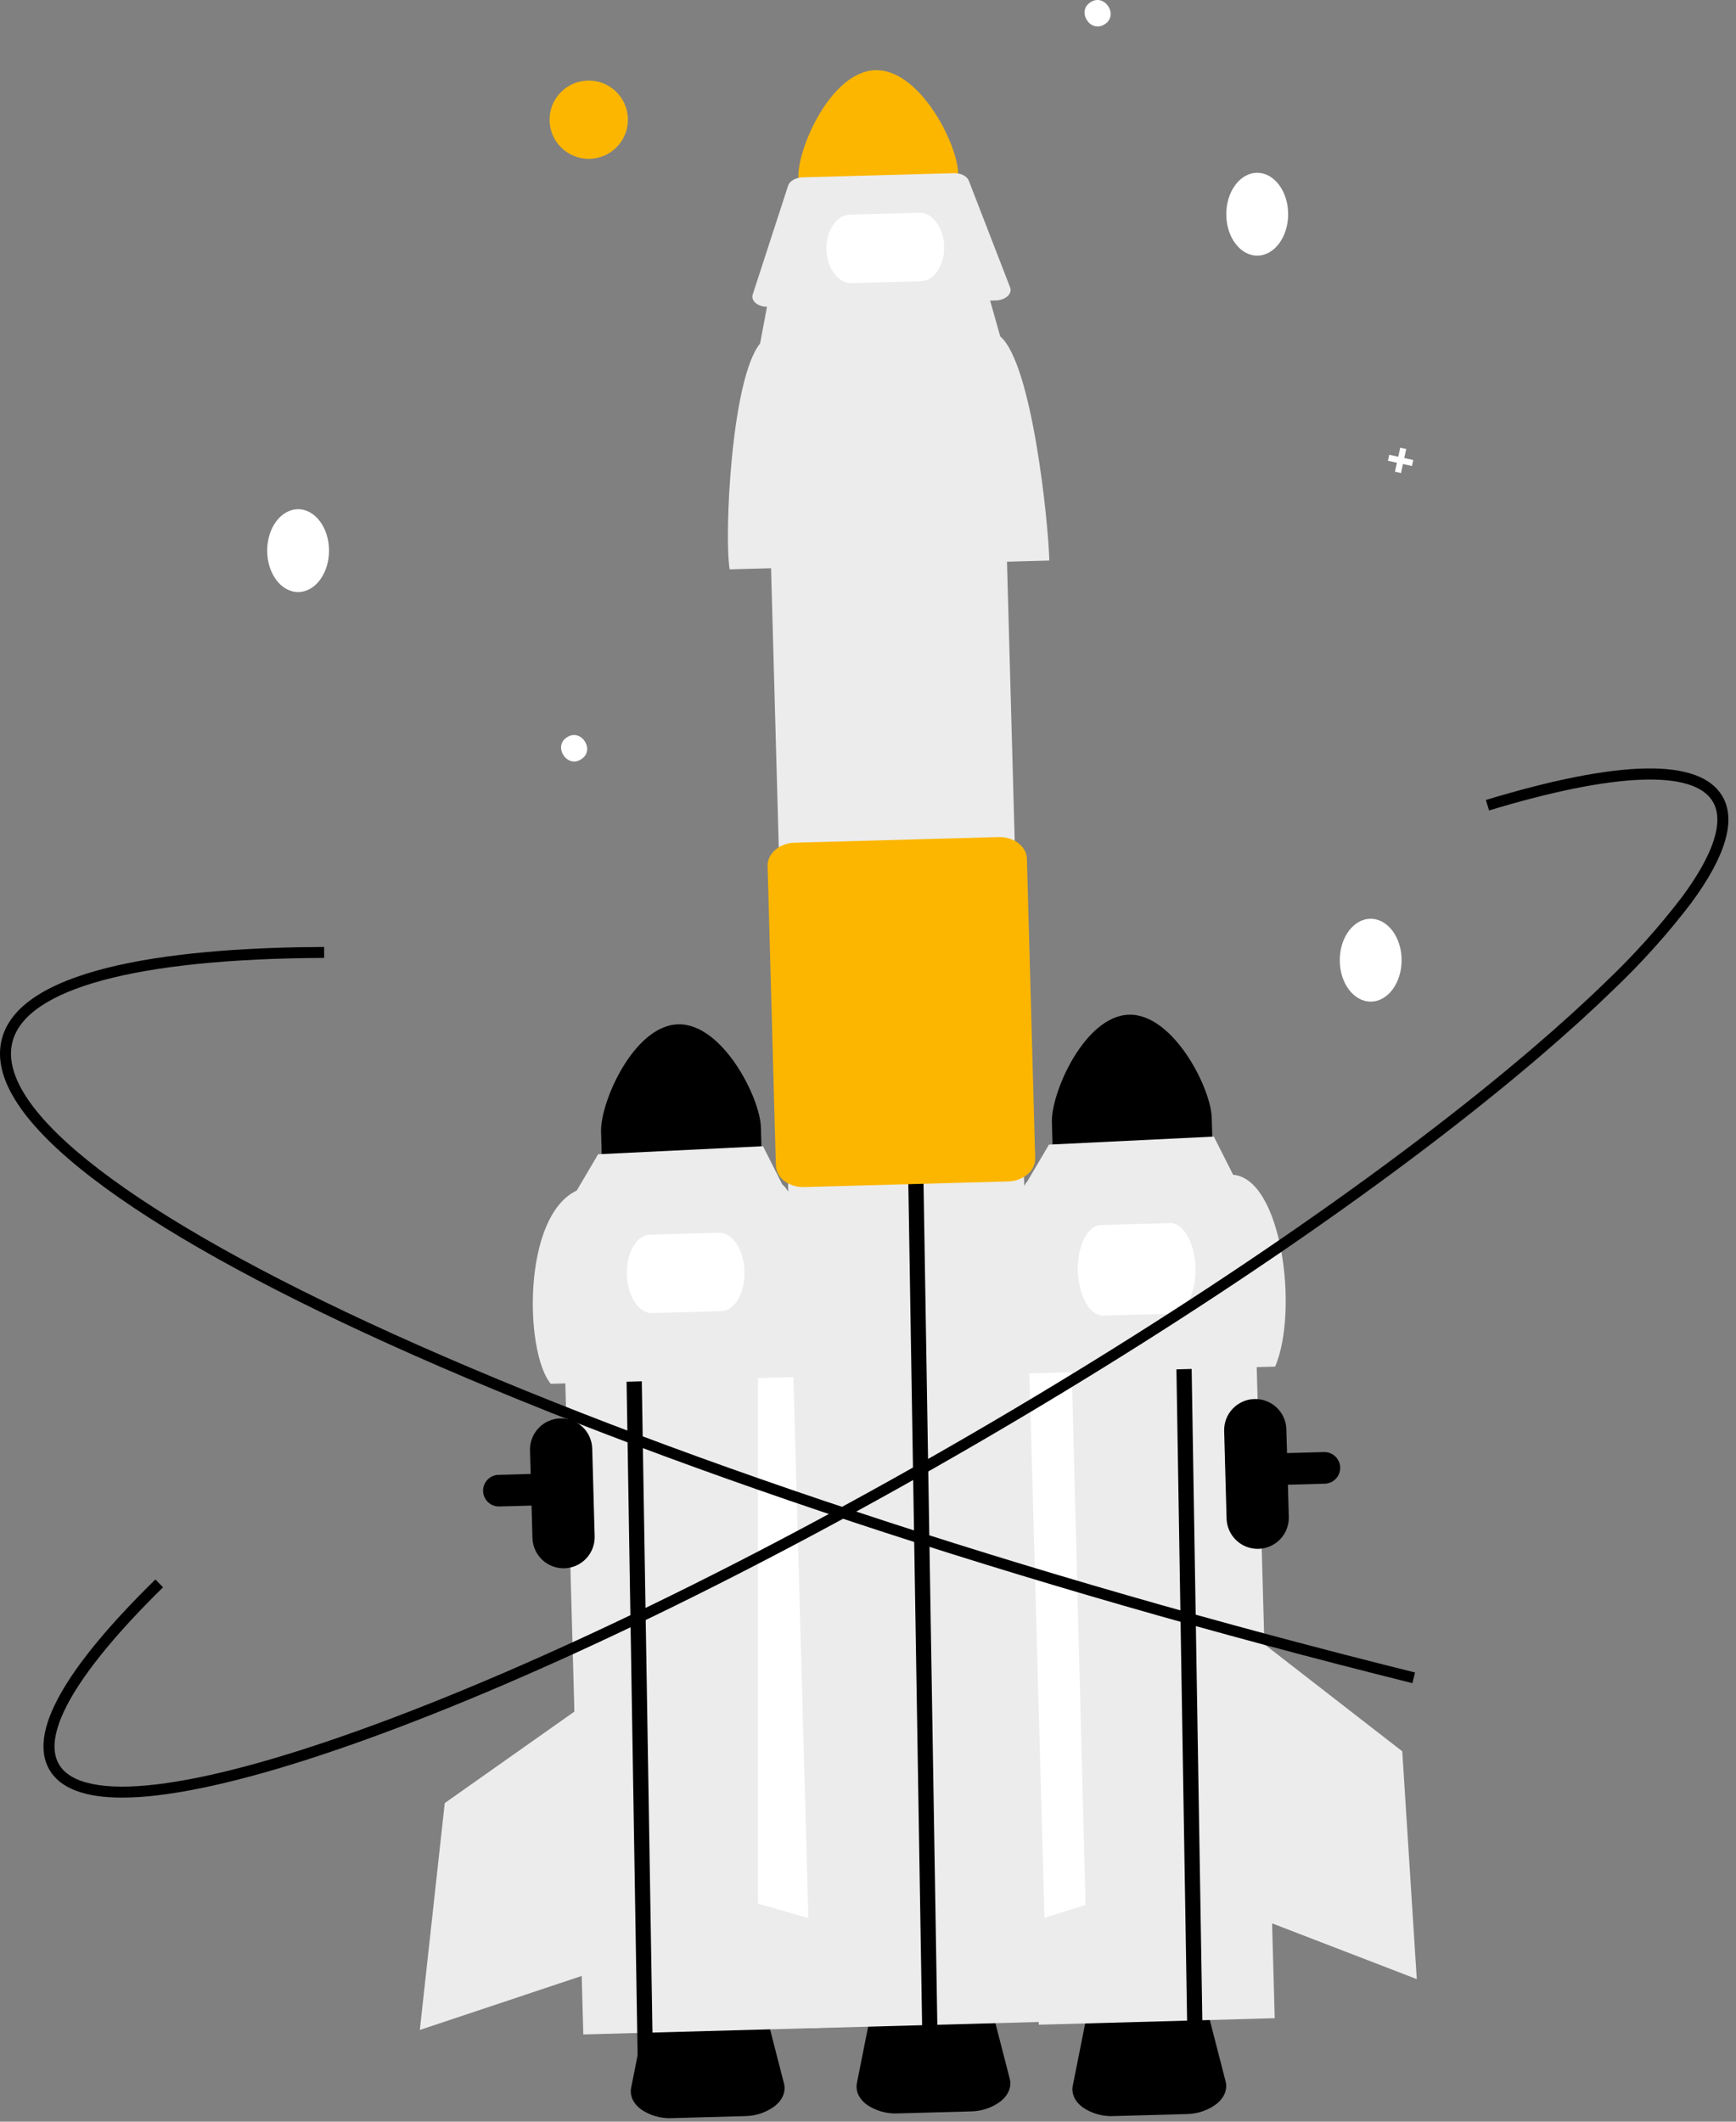
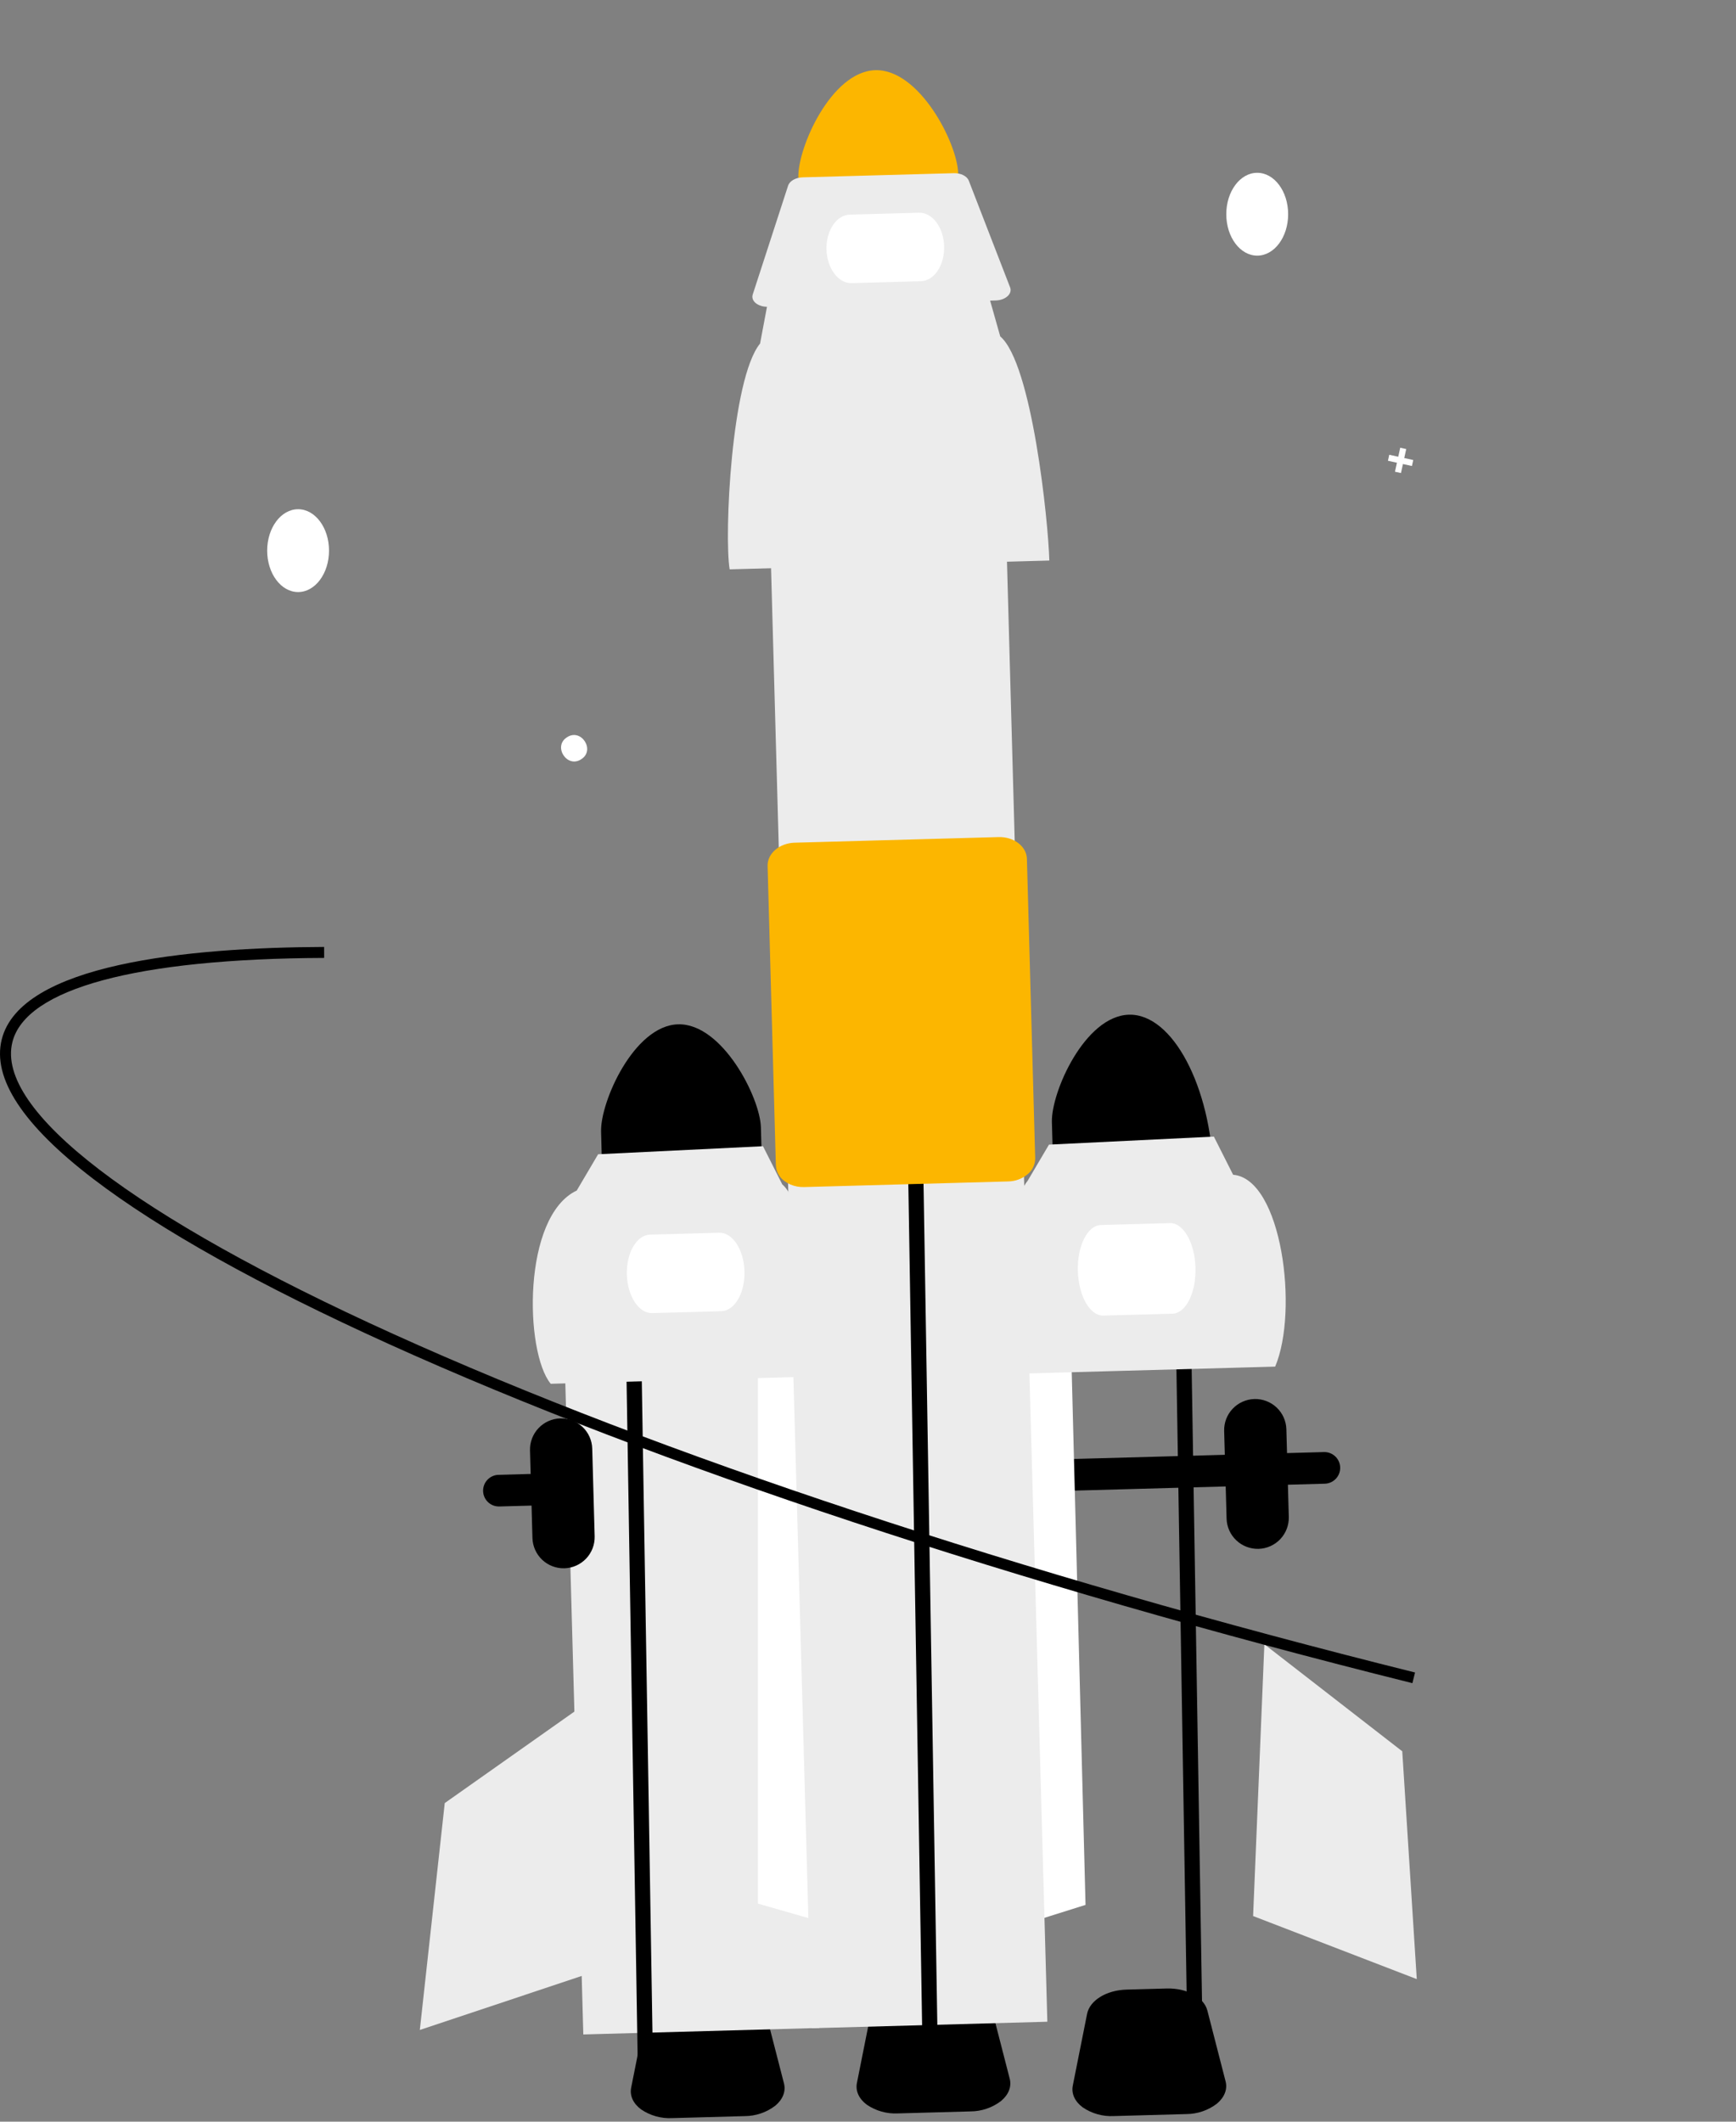
<svg xmlns="http://www.w3.org/2000/svg" width="117" height="143" viewBox="0 0 117 143" fill="none">
  <rect x="0" y="0" width="117" height="143" fill="#808080" stroke="none" />
  <path d="M50.193 142.624L45.3 142.759C44.557 142.797 43.822 142.591 43.207 142.172C42.675 141.778 42.431 141.244 42.538 140.708L43.501 135.874C43.683 134.962 44.801 134.273 46.161 134.235L48.863 134.161C50.223 134.123 51.378 134.75 51.609 135.65L52.838 140.424C52.974 140.953 52.76 141.499 52.251 141.923C51.66 142.375 50.938 142.621 50.193 142.624Z" fill="black" />
  <path d="M79.957 142.486L75.064 142.621C74.321 142.659 73.585 142.453 72.97 142.034C72.439 141.639 72.195 141.106 72.302 140.57L73.265 135.736C73.446 134.824 74.565 134.135 75.924 134.097L78.627 134.023C79.986 133.985 81.141 134.612 81.373 135.512L82.601 140.286C82.738 140.815 82.524 141.361 82.015 141.785C81.424 142.237 80.701 142.483 79.957 142.486Z" fill="black" />
  <path d="M33.204 101.449C32.981 101.353 32.797 101.184 32.683 100.969C32.569 100.754 32.532 100.507 32.578 100.268C32.624 100.029 32.75 99.813 32.935 99.656C33.121 99.498 33.355 99.409 33.598 99.402L89.226 97.868C89.366 97.864 89.506 97.887 89.637 97.937C89.768 97.987 89.888 98.063 89.99 98.159C90.092 98.255 90.174 98.371 90.231 98.499C90.288 98.627 90.32 98.765 90.323 98.905C90.331 99.188 90.226 99.462 90.031 99.667C89.836 99.873 89.568 99.993 89.285 100.001L33.657 101.535C33.502 101.54 33.347 101.511 33.204 101.449Z" fill="black" />
  <path d="M53.732 83.054L37.831 83.492L39.313 137.121L55.215 136.682L53.732 83.054Z" fill="#ECECEC" />
  <path d="M54.137 82.09L51.08 90.408L51.083 128.303L54.807 129.37L54.137 82.09Z" fill="white" />
  <path d="M45.7 69.038C42.725 69.122 40.455 74.265 40.51 76.272L40.61 79.905L51.382 79.608L51.281 75.975C51.225 73.968 48.675 68.958 45.7 69.038Z" fill="black" />
  <path d="M38.039 105.701C37.483 105.716 36.944 105.509 36.541 105.128C36.137 104.746 35.901 104.22 35.885 103.665L35.721 97.752C35.706 97.197 35.912 96.658 36.295 96.254C36.677 95.851 37.204 95.615 37.76 95.6C38.316 95.585 38.855 95.79 39.259 96.172C39.663 96.554 39.899 97.081 39.914 97.636L40.078 103.549C40.092 104.104 39.886 104.643 39.504 105.046C39.122 105.449 38.595 105.685 38.039 105.701Z" fill="black" />
  <path d="M42.073 83.62L41.998 79.712L43.024 79.686L43.099 83.582L44.029 140.352L43.003 140.381" fill="black" />
  <path d="M55.555 92.758L37.116 93.266C35.354 91.121 35.194 81.98 38.87 80.241L40.311 77.796L51.424 77.254L52.723 79.828C54.552 81.382 55.494 90.466 55.555 92.758Z" fill="#ECECEC" />
  <path d="M48.616 88.373L43.953 88.502C43.053 88.527 42.288 87.361 42.248 85.903C42.207 84.445 42.907 83.238 43.807 83.213L48.47 83.085C49.37 83.06 50.135 84.226 50.175 85.684C50.215 87.142 49.516 88.349 48.616 88.373Z" fill="white" />
  <path d="M39.586 114.743L29.974 121.526L28.295 136.818L39.508 133.076L39.586 114.743Z" fill="#ECECEC" />
-   <path d="M84.428 82.397L68.527 82.835L70.01 136.464L85.911 136.025L84.428 82.397Z" fill="#ECECEC" />
  <path d="M68.907 82.269L72.179 90.505L73.161 128.388L69.465 129.551L68.907 82.269Z" fill="white" />
-   <path d="M92.379 67.508C93.53 67.508 94.463 66.258 94.463 64.716C94.463 63.174 93.53 61.924 92.379 61.924C91.228 61.924 90.295 63.174 90.295 64.716C90.295 66.258 91.228 67.508 92.379 67.508Z" fill="white" />
-   <path d="M76.085 68.39C73.11 68.474 70.84 73.617 70.894 75.624L70.995 79.257L81.767 78.96L81.666 75.326C81.61 73.32 79.059 68.31 76.085 68.39Z" fill="black" />
+   <path d="M76.085 68.39C73.11 68.474 70.84 73.617 70.894 75.624L70.995 79.257L81.767 78.96C81.61 73.32 79.059 68.31 76.085 68.39Z" fill="black" />
  <path d="M79.165 84.842L79.09 80.935L80.116 80.909L80.191 84.804L81.121 141.575L80.095 141.603" fill="black" />
  <path d="M85.941 92.109L67.501 92.617C67.179 90.676 67.595 81.617 69.255 79.592L70.697 77.147L81.81 76.605L83.108 79.179C86.389 79.446 87.537 88.348 85.941 92.109Z" fill="#ECECEC" />
  <path d="M79.023 88.541L74.36 88.669C73.46 88.694 72.69 87.345 72.644 85.662C72.597 83.98 73.292 82.59 74.192 82.565L78.855 82.436C79.754 82.412 80.525 83.761 80.571 85.444C80.618 87.126 79.923 88.516 79.023 88.541Z" fill="white" />
  <path d="M85.214 110.823L94.507 118.036L95.485 133.39L84.455 129.14L85.214 110.823Z" fill="#ECECEC" />
  <path d="M20.091 39.904C21.242 39.904 22.175 38.654 22.175 37.112C22.175 35.571 21.242 34.321 20.091 34.321C18.94 34.321 18.007 35.571 18.007 37.112C18.007 38.654 18.94 39.904 20.091 39.904Z" fill="white" />
  <path d="M84.732 17.23C85.883 17.23 86.816 15.98 86.816 14.438C86.816 12.896 85.883 11.646 84.732 11.646C83.581 11.646 82.647 12.896 82.647 14.438C82.647 15.98 83.581 17.23 84.732 17.23Z" fill="white" />
  <path d="M39.172 51.172C38.219 51.806 37.244 50.297 38.215 49.691C39.168 49.056 40.143 50.566 39.172 51.172Z" fill="white" />
-   <path d="M74.454 1.634C73.501 2.268 72.525 0.759 73.497 0.153C74.449 -0.482 75.425 1.028 74.454 1.634Z" fill="white" />
  <path d="M95.247 31.005L94.641 30.872L94.774 30.266L94.37 30.178L94.237 30.784L93.631 30.651L93.542 31.055L94.148 31.188L94.016 31.793L94.42 31.881L94.553 31.276L95.159 31.409L95.247 31.005Z" fill="white" />
-   <path d="M39.68 10.706C41.138 10.706 42.32 9.525 42.32 8.068C42.32 6.611 41.138 5.43 39.68 5.43C38.221 5.43 37.039 6.611 37.039 8.068C37.039 9.525 38.221 10.706 39.68 10.706Z" fill="#FCB600" />
  <path d="M58.995 4.73C56.02 4.814 53.75 9.957 53.805 11.964L53.905 15.597L64.677 15.3L64.576 11.667C64.52 9.66 61.97 4.65 58.995 4.73Z" fill="#FCB600" />
  <path d="M65.408 142.307L60.515 142.442C59.772 142.48 59.036 142.275 58.421 141.856C57.89 141.461 57.646 140.927 57.753 140.391L58.716 135.558C58.898 134.646 60.016 133.956 61.376 133.919L64.078 133.844C65.438 133.807 66.593 134.434 66.824 135.334L68.052 140.107C68.189 140.637 67.975 141.183 67.466 141.606C66.875 142.058 66.152 142.304 65.408 142.307Z" fill="black" />
  <path d="M67.591 27.859L51.69 28.297L54.686 136.701L70.587 136.263L67.591 27.859Z" fill="#ECECEC" />
  <path d="M61.227 80.333L61.151 76.425L62.177 76.4L62.252 80.295L63.182 137.066L62.156 137.094" fill="black" />
  <path d="M70.721 37.78L49.176 38.374C48.8 36.106 49.286 25.521 51.226 23.155L51.757 20.33L66.634 19.919L67.412 22.673C69.548 24.488 70.65 35.102 70.721 37.78Z" fill="#ECECEC" />
  <path d="M67.104 20.252L51.752 20.676C51.186 20.691 50.718 20.394 50.707 20.012C50.706 19.957 50.714 19.902 50.731 19.85L53.116 12.511C53.218 12.197 53.624 11.966 54.099 11.953L64.279 11.672C64.754 11.659 65.172 11.867 65.292 12.175L68.078 19.371C68.221 19.739 67.891 20.122 67.343 20.227C67.264 20.242 67.184 20.25 67.104 20.252Z" fill="#ECECEC" />
  <path d="M53.268 79.834C53.129 79.775 52.998 79.699 52.878 79.609C52.705 79.487 52.562 79.329 52.461 79.144C52.359 78.959 52.301 78.754 52.291 78.543L51.733 58.364C51.71 57.529 52.529 56.826 53.558 56.797L67.301 56.418C68.331 56.39 69.187 57.047 69.21 57.882L69.768 78.061C69.77 78.272 69.723 78.48 69.632 78.67C69.54 78.86 69.406 79.027 69.241 79.157C68.874 79.456 68.416 79.622 67.943 79.628L54.2 80.007C53.88 80.017 53.562 79.959 53.268 79.834Z" fill="#FCB600" />
  <path d="M62.062 18.954L57.399 19.083C56.499 19.108 55.739 18.092 55.703 16.82C55.668 15.547 56.372 14.491 57.272 14.466L61.935 14.337C62.835 14.312 63.596 15.328 63.631 16.601C63.666 17.874 62.962 18.93 62.062 18.954Z" fill="white" />
  <path d="M84.821 104.392C84.266 104.406 83.727 104.2 83.323 103.818C82.919 103.437 82.683 102.91 82.667 102.355L82.504 96.442C82.489 95.888 82.695 95.35 83.078 94.947C83.46 94.544 83.987 94.309 84.542 94.293C85.098 94.278 85.637 94.484 86.04 94.865C86.444 95.246 86.68 95.772 86.696 96.327L86.86 102.24C86.874 102.795 86.668 103.333 86.286 103.737C85.904 104.14 85.377 104.376 84.821 104.392Z" fill="black" />
  <path d="M26.21 90.588C44.136 98.706 68.633 106.823 95.19 113.443L95.369 112.725C68.855 106.116 44.402 98.015 26.516 89.914C9.048 82.003 -0.313 74.831 0.835 70.237C1.736 66.63 9.198 64.615 21.847 64.563L21.844 63.823C12.633 63.861 1.387 64.973 0.117 70.058C-0.535 72.667 1.542 75.831 6.291 79.461C10.776 82.889 17.478 86.633 26.21 90.588Z" fill="black" />
-   <path d="M8.23 121.157C5.702 121.157 4.059 120.53 3.331 119.283C1.897 116.823 4.299 112.507 10.472 106.454L10.99 106.982C5.257 112.604 2.764 116.84 3.971 118.91C4.735 120.22 7.008 120.689 10.546 120.267C14.058 119.848 18.712 118.6 24.38 116.557C36.047 112.35 50.686 105.255 65.599 96.578C80.51 87.901 93.91 78.681 103.329 70.617C105.138 69.068 106.78 67.578 108.209 66.188C110.085 64.408 111.815 62.481 113.384 60.426C115.497 57.561 116.21 55.354 115.446 54.044C114.171 51.857 108.812 52.063 100.358 54.624L100.143 53.917C109.214 51.169 114.578 51.087 116.086 53.672C117.023 55.279 116.314 57.699 113.98 60.865C112.387 62.952 110.63 64.909 108.725 66.718C107.285 68.118 105.632 69.619 103.811 71.178C94.359 79.27 80.92 88.518 65.971 97.216C51.021 105.916 36.34 113.031 24.631 117.252C18.911 119.314 14.201 120.576 10.633 121.001C9.836 121.1 9.034 121.153 8.23 121.157Z" fill="black" />
</svg>